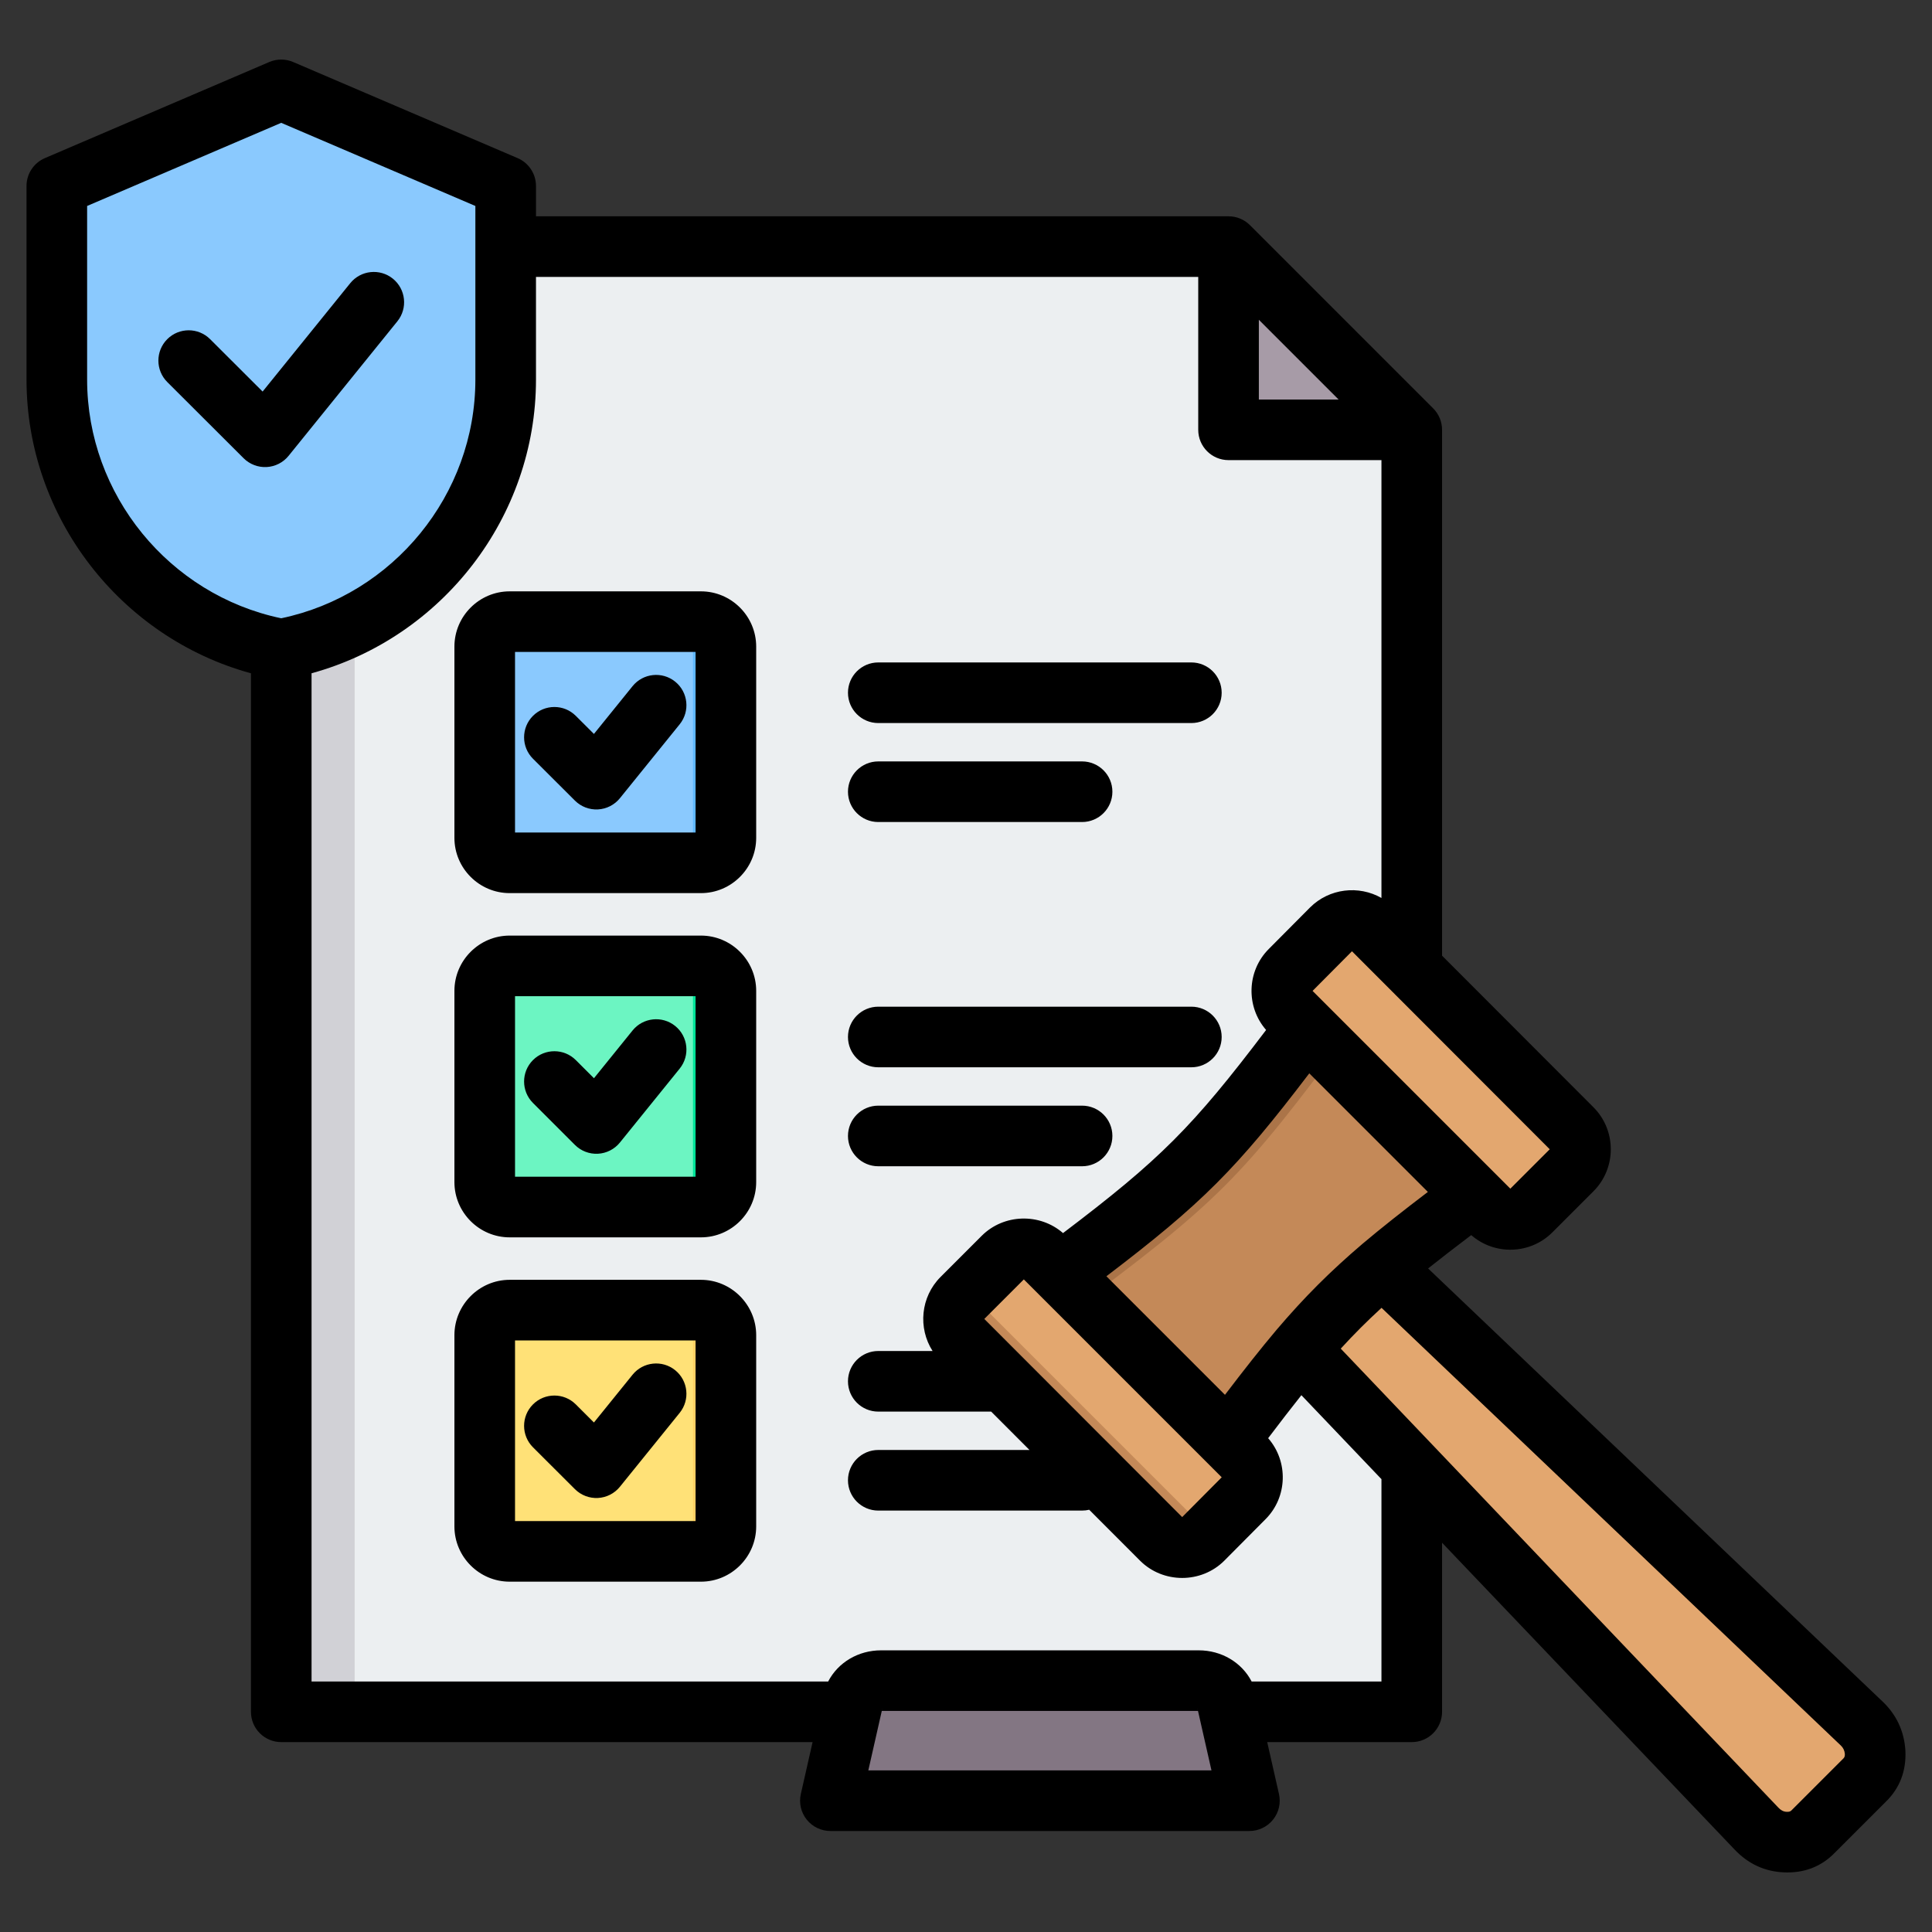
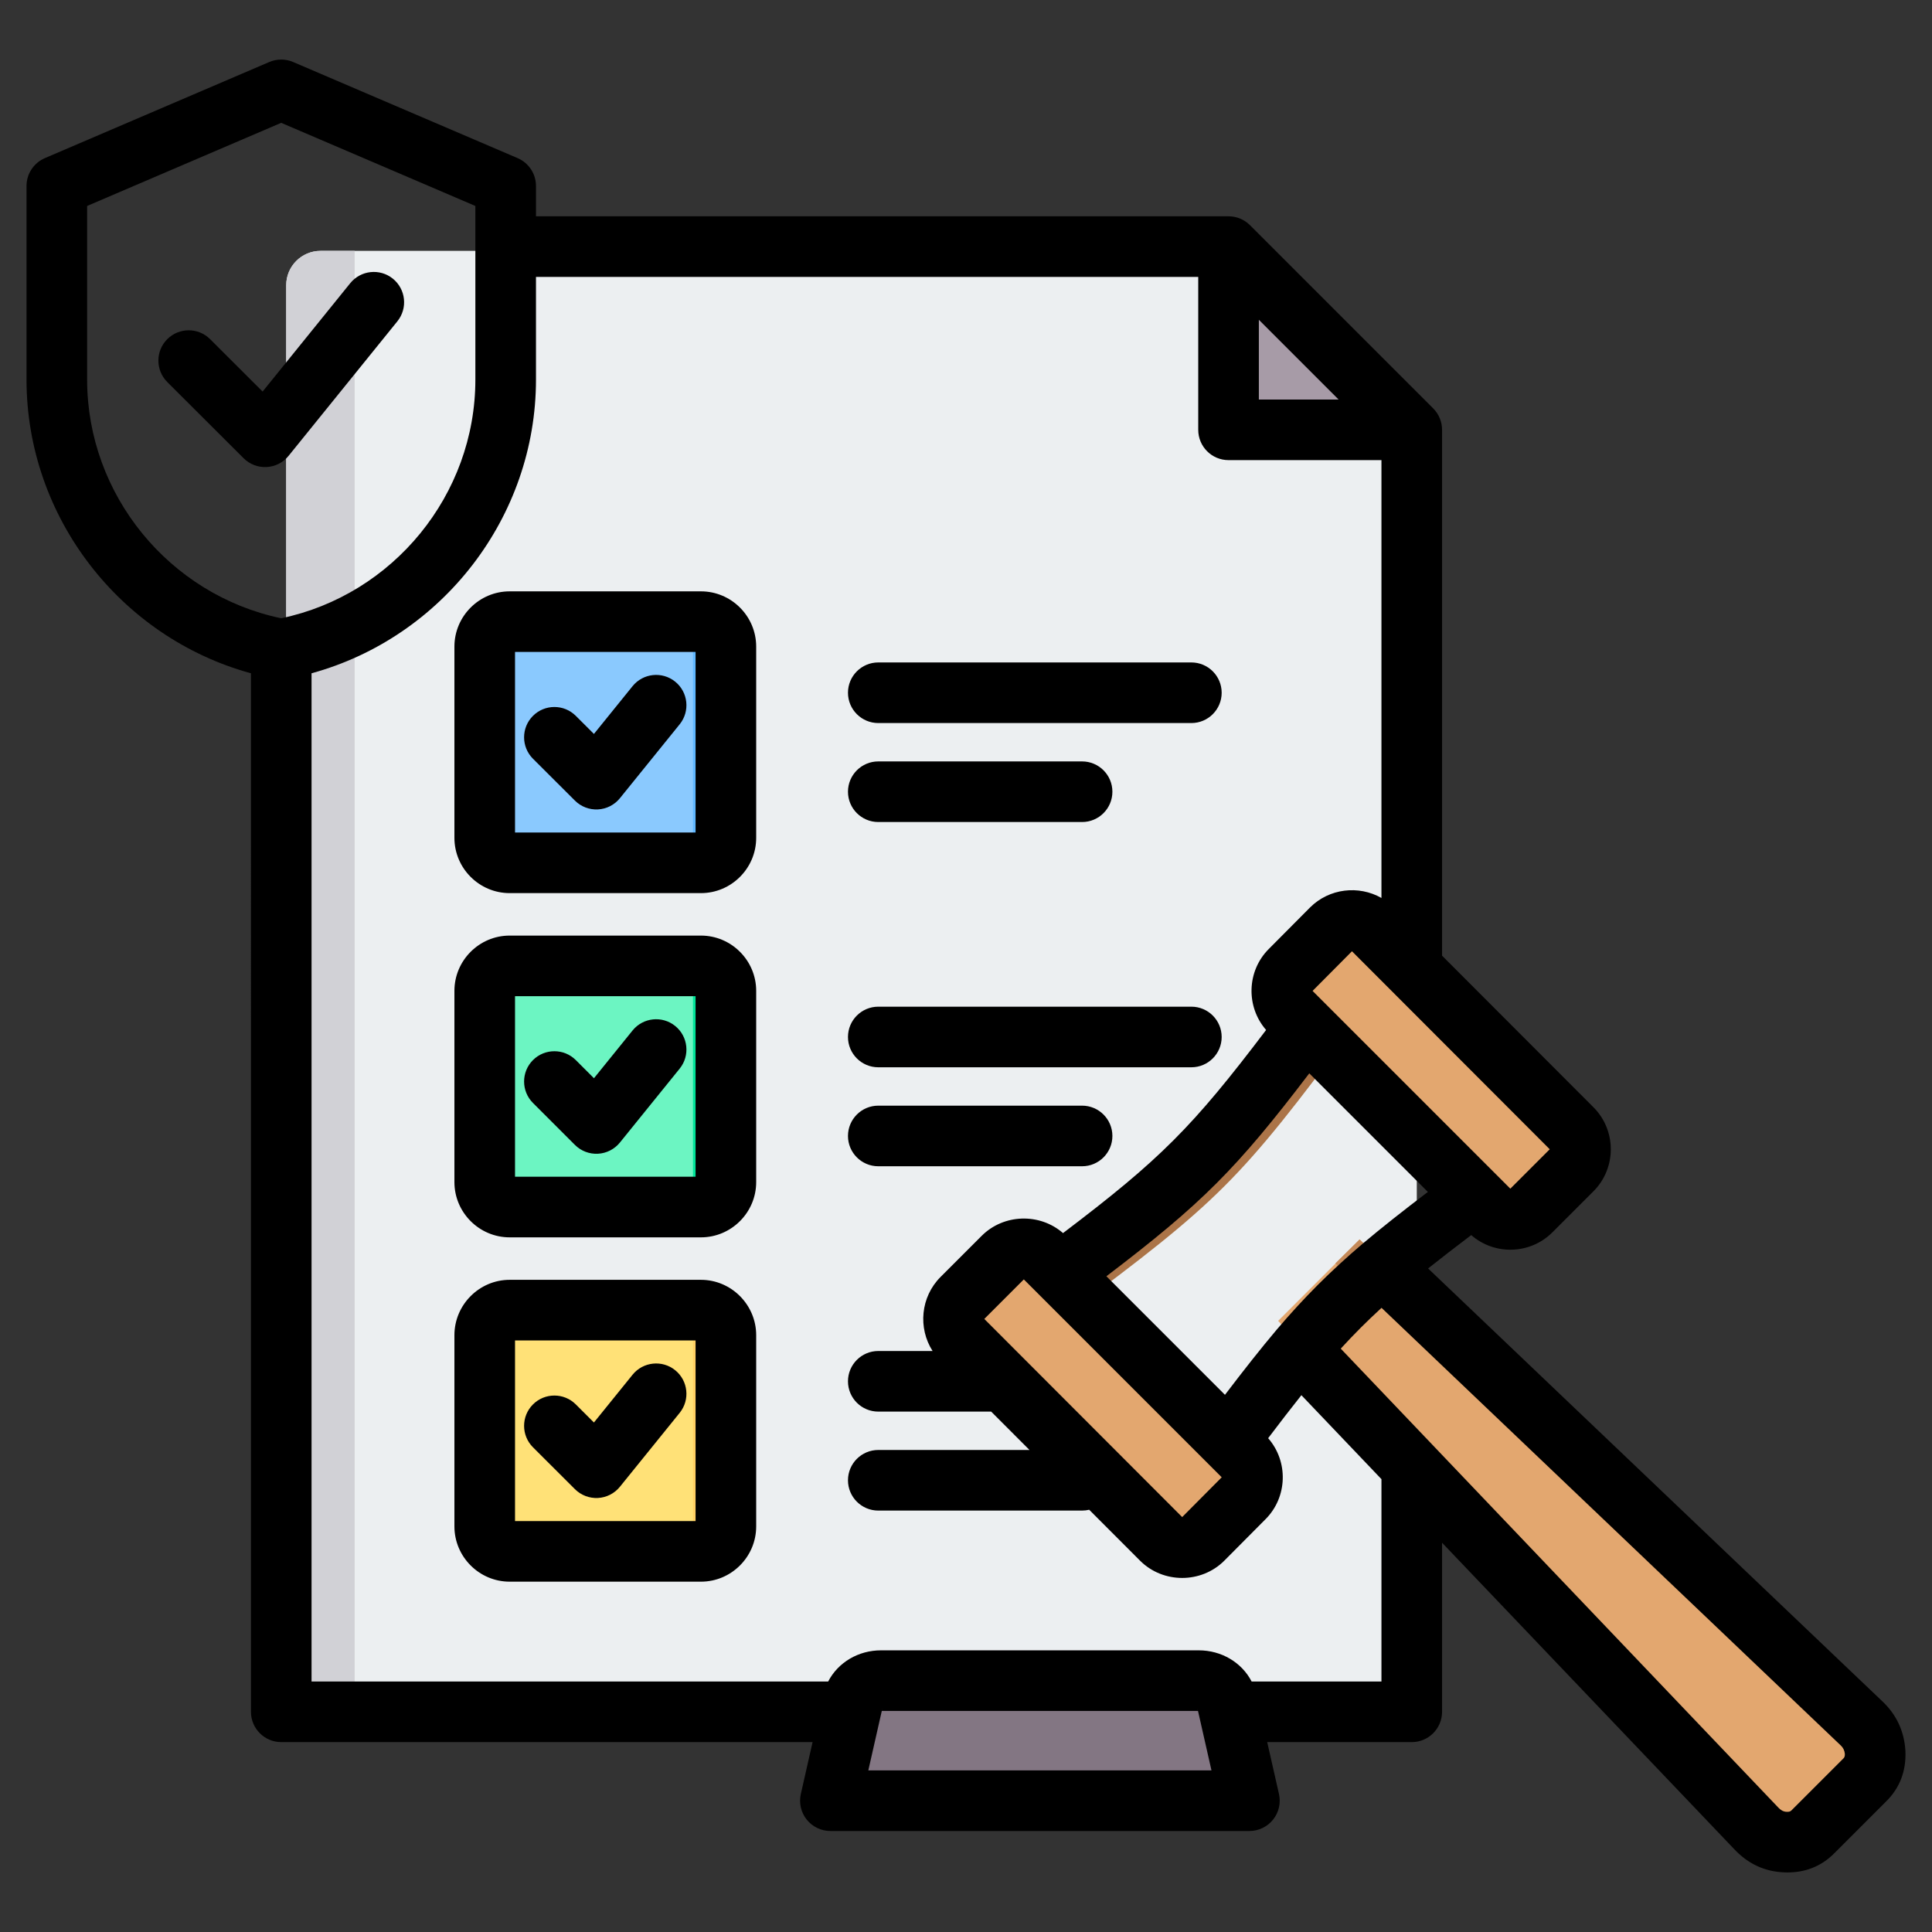
<svg xmlns="http://www.w3.org/2000/svg" clip-rule="evenodd" fill-rule="evenodd" stroke-linejoin="round" stroke-miterlimit="2" viewBox="0 0 510 510">
  <rect x="0" y="0" width="510" height="510" fill="#333333" stroke="none" />
  <g id="Artboard401">
    <g>
      <g>
        <g>
          <g>
            <g id="CorelEMF">
              <path d="m84.602 66.225h237.292c2.49 0 4.637.891 6.396 2.649l43.059 43.059c1.759 1.759 2.65 3.907 2.65 6.396v325.673c0 4.979-4.066 9.023-9.023 9.023h-280.374c-4.98 0-9.046-4.044-9.046-9.023v-368.731c0-4.98 4.066-9.046 9.046-9.046z" fill="#eceff1" />
              <path d="m325.641 67.001v43.059c0 2.49 2.033 4.523 4.523 4.523h43.059c-.435-.959-1.074-1.85-1.874-2.65l-43.059-43.059c-.799-.799-1.69-1.416-2.649-1.873z" fill="#a79ba7" />
              <path d="m84.602 66.225h9.023v386.8h-9.023c-4.98 0-9.046-4.044-9.046-9.023v-368.731c0-4.98 4.066-9.046 9.046-9.046z" fill="#d1d1d6" />
            </g>
          </g>
          <g>
            <path d="m135.855 164.1h50.486c3.625 0 6.587 2.962 6.587 6.587v50.485c0 3.625-2.962 6.587-6.587 6.587h-50.486c-3.625 0-6.587-2.962-6.587-6.587v-50.485c0-3.625 2.962-6.587 6.587-6.587z" fill="#8ac9fe" />
            <path d="m176.341 164.1h10c3.625 0 6.587 2.962 6.587 6.587v50.485c0 3.625-2.962 6.587-6.587 6.587h-10c3.625 0 6.587-2.962 6.587-6.587v-50.485c0-3.625-2.962-6.587-6.587-6.587z" fill="#60b7ff" />
          </g>
          <g>
            <path d="m135.855 254.969h50.486c3.625 0 6.587 2.962 6.587 6.587v50.486c0 3.625-2.962 6.587-6.587 6.587h-50.486c-3.625 0-6.587-2.962-6.587-6.587v-50.486c0-3.625 2.962-6.587 6.587-6.587z" fill="#6cf5c2" />
            <path d="m176.341 254.969h10c3.625 0 6.587 2.962 6.587 6.587v50.486c0 3.625-2.962 6.587-6.587 6.587h-10c3.625 0 6.587-2.962 6.587-6.587v-50.486c0-3.625-2.962-6.587-6.587-6.587z" fill="#00e499" />
          </g>
          <g>
            <path d="m135.855 345.839h50.486c3.625 0 6.587 2.984 6.587 6.609v50.485c0 3.626-2.962 6.587-6.587 6.587h-50.486c-3.625 0-6.587-2.961-6.587-6.587v-50.485c0-3.625 2.962-6.609 6.587-6.609z" fill="#ffe177" />
            <path d="m176.341 345.839h10c3.625 0 6.587 2.984 6.587 6.609v50.485c0 3.626-2.962 6.587-6.587 6.587h-10c3.625 0 6.587-2.961 6.587-6.587v-50.485c0-3.625-2.962-6.609-6.587-6.609z" fill="#ffd064" />
          </g>
        </g>
        <g>
-           <path d="m78.559 24.358 55.581 23.819c2.153.925 3.466 2.917 3.466 5.263v46.401c0 36.821-26.37 65.258-62.05 71.479-35.681-6.221-62.051-34.658-62.051-71.479v-46.401c0-2.346 1.313-4.338 3.466-5.263l55.582-23.819c1.991-.851 4.014-.851 6.006 0z" fill="#8ac9fe" />
          <path d="m129.103 46.013 5.037 2.164c2.153.925 3.466 2.917 3.466 5.263v46.401c0 12.55-3.057 24.12-8.503 34.162z" fill="#60b7ff" />
        </g>
        <g>
          <path d="m331.046 475.306-5.87-26.05c-.726-3.43-3.957-5.606-7.452-5.606h-83.889c-3.495 0-6.727 2.176-7.452 5.606l-5.87 26.05z" fill="#837683" />
-           <path d="m331.046 475.306-5.87-26.05c-.726-3.43-3.957-5.606-7.452-5.606h-8.97c3.496 0 6.661 2.176 7.453 5.606l5.869 26.05z" fill="#685e68" />
          <path d="m358.897 327.182-21.5 21.5 127.745 134.011c2.111 2.176 4.617 3.429 7.585 3.561 2.967.198 5.407-.725 7.452-2.77l13.586-13.586c1.978-1.978 2.901-4.484 2.704-7.386-.132-2.968-1.319-5.54-3.562-7.65z" fill="#e3a76f" />
-           <path d="m358.897 327.182-6.398 6.331 134.011 127.746c2.242 2.11 3.43 4.682 3.627 7.584.132 2.968-.791 5.474-2.769 7.452l6.397-6.397c1.978-1.978 2.901-4.484 2.704-7.386-.132-2.968-1.319-5.54-3.562-7.65z" fill="#c48958" />
-           <path d="m366.415 334.437c7.782-6.661 17.147-13.784 30.271-23.545l-45.835-45.835c-29.942 40.23-35.35 45.572-75.579 75.579l45.835 45.835c9.761-13.124 16.949-22.555 23.544-30.271 7.057-8.31 13.454-14.773 21.764-21.763z" fill="#c48958" />
+           <path d="m358.897 327.182-6.398 6.331 134.011 127.746c2.242 2.11 3.43 4.682 3.627 7.584.132 2.968-.791 5.474-2.769 7.452l6.397-6.397c1.978-1.978 2.901-4.484 2.704-7.386-.132-2.968-1.319-5.54-3.562-7.65" fill="#c48958" />
          <path d="m357.182 271.388-6.331-6.331c-29.942 40.23-35.35 45.572-75.579 75.579l6.331 6.331c40.295-29.941 45.637-35.283 75.579-75.579z" fill="#ab7448" />
          <path d="m352.961 245.206-10.882 10.882c-2.968 2.968-2.968 7.914 0 10.882l52.694 52.694c2.968 2.968 7.849 2.968 10.882 0l10.882-10.882c2.968-2.968 2.968-7.914 0-10.882l-52.694-52.694c-2.968-2.968-7.914-2.968-10.882 0z" fill="#e3a76f" />
          <path d="m352.961 245.206-6.331 6.397c2.968-3.034 7.848-3.034 10.816 0l52.694 52.628c3.034 3.034 3.034 7.914 0 10.882l6.397-6.331c2.968-2.968 2.968-7.914 0-10.882l-52.694-52.694c-2.968-2.968-7.914-2.968-10.882 0z" fill="#c48958" />
          <path d="m266.302 331.865-10.815 10.881c-3.034 2.968-3.034 7.848 0 10.882l52.628 52.628c3.034 3.034 7.914 3.034 10.882 0l10.881-10.815c2.968-3.034 2.968-7.914 0-10.882l-52.694-52.694c-2.968-2.968-7.848-2.968-10.882 0z" fill="#e3a76f" />
-           <path d="m318.997 406.256 6.331-6.331c-2.968 2.968-7.848 2.968-10.816 0l-52.694-52.694c-2.968-2.968-2.968-7.848 0-10.882l-6.331 6.397c-3.034 2.968-3.034 7.848 0 10.882l52.628 52.628c3.034 3.034 7.914 3.034 10.882 0z" fill="#c48958" />
        </g>
      </g>
      <path d="m66.242 177.732c-34.472-9.443-59.243-41.22-59.243-77.527v-51.112c0-3.201 1.908-6.094 4.851-7.354l59.232-25.371c2.012-.861 4.288-.861 6.299 0l59.253 25.371c2.943 1.26 4.852 4.153 4.852 7.354v8.005h182.819c2.122 0 4.156.843 5.657 2.344l48.363 48.363c1.5 1.5 2.343 3.535 2.343 5.657v138.813l39.967 40.018c6.097 6.097 6.097 16.074 0 22.171l-10.858 10.858c-5.849 5.849-15.268 6.087-21.408.714-4.215 3.19-7.967 6.084-11.387 8.805 25.926 24.705 119.908 114.262 119.893 114.248 3.789 3.562 5.747 7.926 6.091 12.866.005.062.008.123.011.185.248 5.325-1.464 9.868-5.157 13.466 0 0-13.491 13.491-13.481 13.48-3.6 3.701-8.145 5.415-13.472 5.169-5.109-.234-9.436-2.261-13.039-6.085l-77.16-80.93v44.634c0 4.418-3.581 8-8 8h-38.156l3.103 13.696c.538 2.372-.033 4.86-1.552 6.76-1.518 1.901-3.818 3.008-6.25 3.008h-110.613c-2.433 0-4.733-1.107-6.251-3.008-1.518-1.9-2.089-4.388-1.551-6.76 0 0 1.579-6.969 3.103-13.696h-140.259c-4.418 0-8-3.582-8-8zm75.244-104.634v27.107c0 36.301-24.761 68.073-59.244 77.522v266.147h136.374c2.618-5.06 7.985-8.227 13.952-8.227h83.876c5.968 0 11.334 3.167 13.953 8.227h34.271v-53.415l-21.132-22.165c-2.713 3.411-5.598 7.152-8.777 11.353 5.373 6.139 5.135 15.558-.697 21.39l-10.858 10.925c-.005.006-.011.012-.017.018-6.078 6.078-16.162 6.078-22.239 0l-.004-.004-13.424-13.441c-.602.145-1.229.221-1.875.221h-53.801c-4.415 0-8-3.584-8-8 0-4.415 3.585-8 8-8h39.918l-10.114-10.127h-29.804c-4.415 0-8-3.584-8-8 0-4.415 3.585-8 8-8h14.333c-3.878-6.061-3.175-14.263 2.111-19.548l10.857-10.858c5.828-5.827 15.338-6.067 21.469-.72 25.657-19.44 34.122-27.908 53.609-53.615-5.364-6.139-5.124-15.551.705-21.38l10.858-10.925c.006-.006.012-.012.018-.018 5.089-5.089 12.881-5.931 18.864-2.524v-115.579h-40.363c-4.418 0-8-3.582-8-8v-40.364zm211.869 32.364-21.05-21.05v21.05zm23.567 209.176-31.302-31.301c-19.241 25.272-28.336 34.369-53.558 53.564l31.299 31.298c5.103-6.708 9.481-12.255 13.651-17.199l.013-.016c7.349-8.62 14.062-15.333 22.698-22.695l.016-.013c4.931-4.16 10.476-8.535 17.183-13.638zm-12.227 30.596c-3.806 3.483-7.281 6.959-10.768 10.772l115.497 121.14c.014.014.027.029.041.043.598.637 1.284 1.044 2.133 1.082l.008.001c.488.022.945-.011 1.273-.351.032-.033.064-.065.096-.097l13.572-13.572c.032-.032.064-.064.096-.095.318-.307.368-.724.354-1.19-.081-.851-.427-1.606-1.085-2.225-.014-.013-.028-.026-.042-.039zm-290.462-312.809-51.234 21.944v45.836c0 30.39 21.672 56.812 51.235 63.003 29.578-6.19 51.252-32.612 51.252-63.003v-45.835zm-30.075 68.427c-3.125-3.119-3.13-8.189-.011-11.314s8.188-3.13 11.313-.011l13.863 13.835 23.132-28.607c2.776-3.433 7.818-3.967 11.251-1.191 3.433 2.777 3.967 7.818 1.191 11.251l-28.717 35.514c-1.425 1.763-3.532 2.838-5.795 2.959-2.264.12-4.473-.725-6.077-2.326zm90.384 146.12h50.486c8.027 0 14.587 6.559 14.587 14.587v50.485c0 8.028-6.56 14.587-14.587 14.587h-50.486c-8.028 0-14.587-6.559-14.587-14.587v-50.485c0-8.028 6.559-14.587 14.587-14.587zm1.413 63.659h47.66v-47.659l-47.66-.001zm4.734-19.477c-3.122-3.122-3.122-8.192 0-11.314s8.191-3.122 11.314 0l4.787 4.787 10.191-12.604c2.776-3.433 7.818-3.966 11.251-1.19s3.967 7.817 1.191 11.251l-15.782 19.517c-1.427 1.764-3.535 2.84-5.8 2.959-2.265.12-4.474-.728-6.078-2.332zm-6.147 46.687h50.486c8.02 0 14.587 6.589 14.587 14.609v50.486c0 8.027-6.56 14.587-14.587 14.587h-50.486c-8.028 0-14.587-6.56-14.587-14.587v-50.486c0-8.02 6.567-14.609 14.587-14.609zm1.413 16v47.682h47.66v-47.682zm4.739 28.21c-3.125-3.119-3.13-8.188-.011-11.313 3.119-3.126 8.189-3.131 11.314-.012l4.787 4.778 10.197-12.611c2.776-3.433 7.818-3.967 11.251-1.191s3.967 7.818 1.191 11.251l-15.782 19.518c-1.426 1.763-3.532 2.838-5.796 2.958-2.263.121-4.472-.724-6.076-2.326zm-6.152-225.949h50.486c8.027 0 14.587 6.559 14.587 14.587v50.486c0 8.027-6.56 14.587-14.587 14.587h-50.486c-8.028 0-14.587-6.56-14.587-14.587v-50.486c0-8.028 6.559-14.587 14.587-14.587zm1.413 63.66h47.66v-47.66h-47.66zm4.739-19.472c-3.125-3.119-3.13-8.188-.011-11.313 3.119-3.126 8.189-3.131 11.314-.012l4.787 4.778 10.197-12.611c2.776-3.434 7.818-3.967 11.251-1.191s3.967 7.818 1.191 11.251l-15.782 19.518c-1.426 1.763-3.532 2.838-5.796 2.958-2.263.121-4.472-.724-6.076-2.326zm91.15-9.422c-4.415 0-8-3.584-8-8 0-4.415 3.585-8 8-8h82.647c4.415 0 8 3.585 8 8 0 4.416-3.585 8-8 8zm0 90.87c-4.415 0-8-3.585-8-8s3.585-8 8-8h82.647c4.415 0 8 3.585 8 8s-3.585 8-8 8zm0 26.127c-4.415 0-8-3.585-8-8s3.585-8 8-8h53.801c4.415 0 8 3.585 8 8s-3.585 8-8 8zm0-90.87c-4.415 0-8-3.584-8-8 0-4.415 3.585-8 8-8h53.801c4.415 0 8 3.585 8 8 0 4.416-3.585 8-8 8zm114.643 44.58 52.204 52.205 10.402-10.402-52.203-52.27zm-30.244 190.072h-83.473c-.666 2.94-3.555 15.691-3.555 15.691h90.583zm-.041-.178-.095-.422c-.006-.027-.012-.054-.018-.081.035.162.051.362.113.503zm-83.392 0c.062-.141.079-.341.114-.503-.006.027-.012.054-.018.081zm27.019-103.302 52.238 52.304 10.437-10.501-52.239-52.239z" />
    </g>
  </g>
</svg>